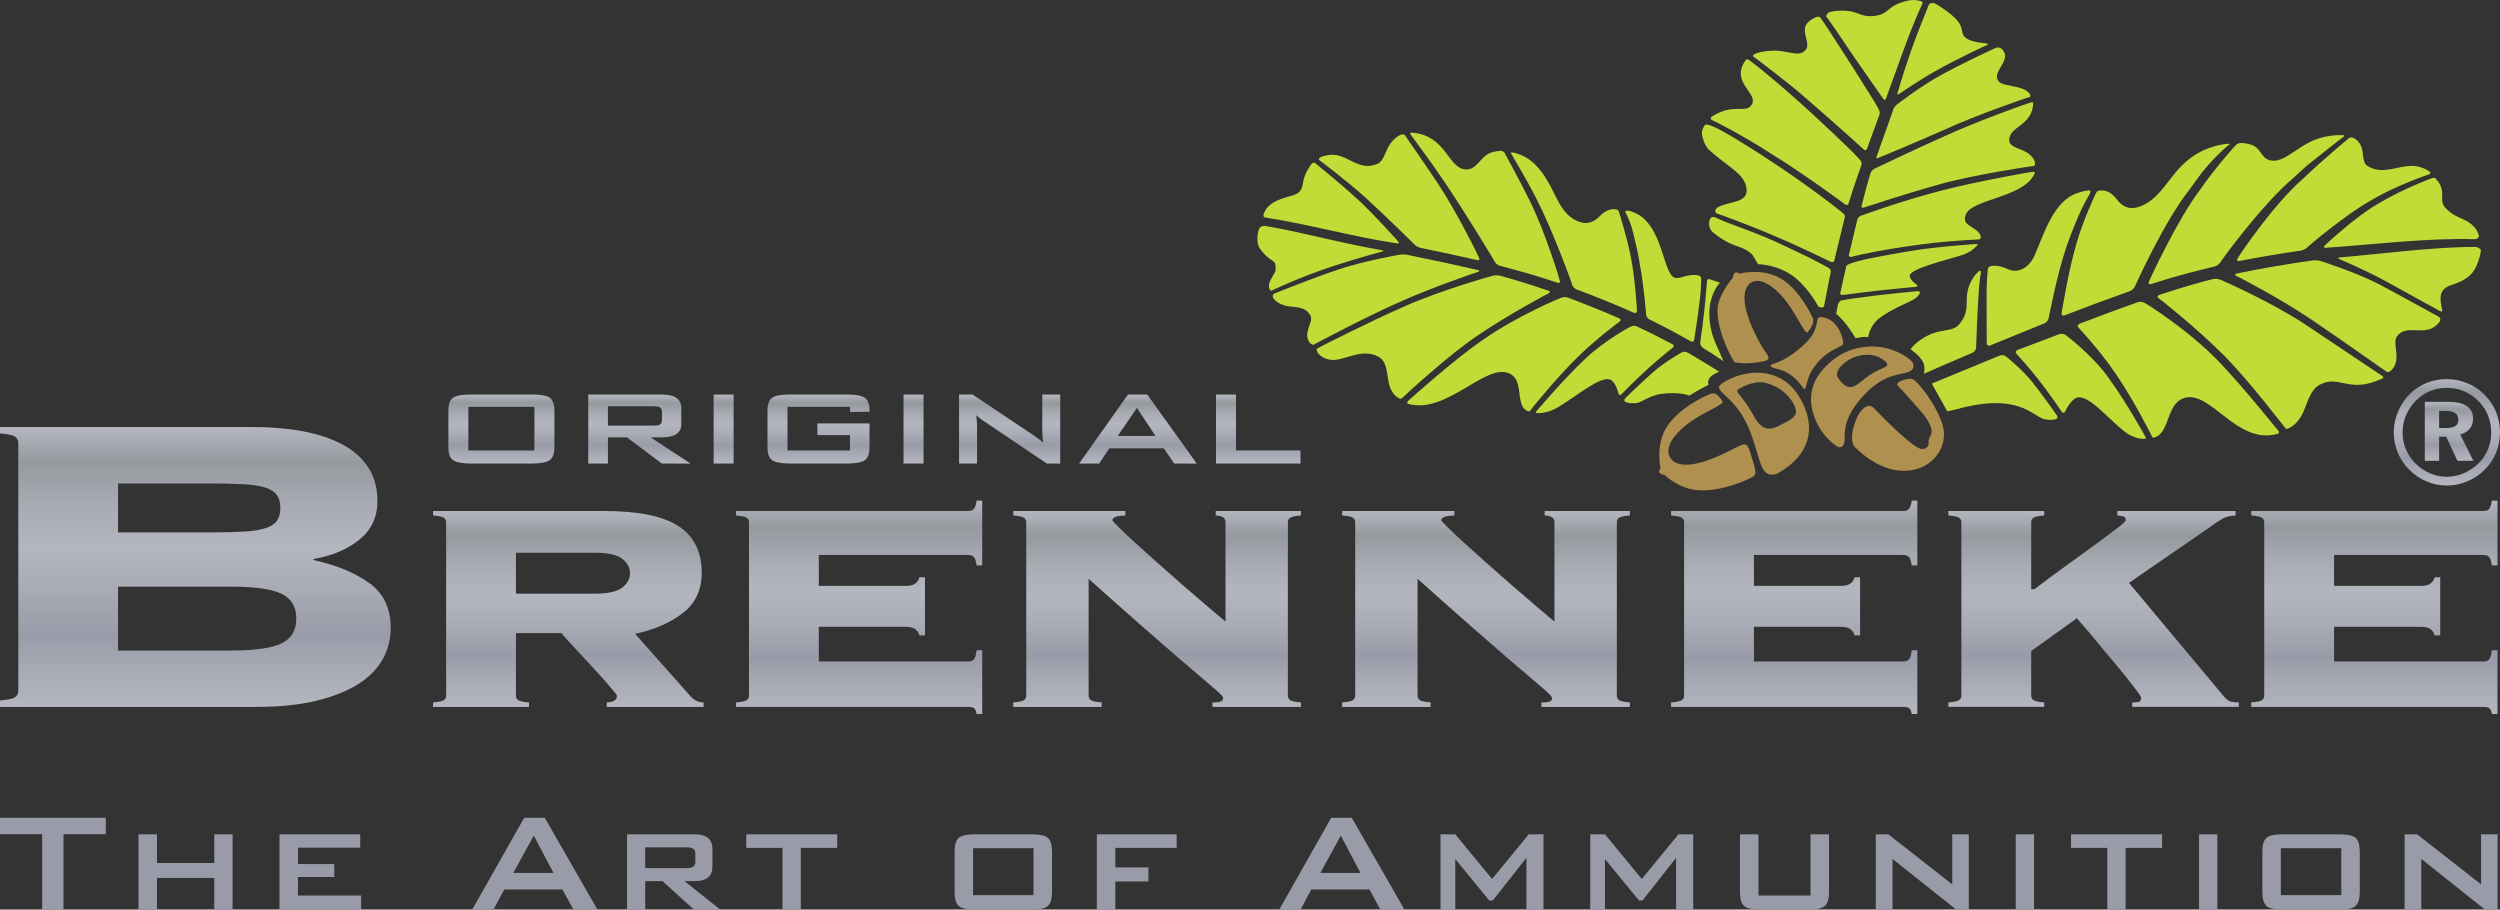
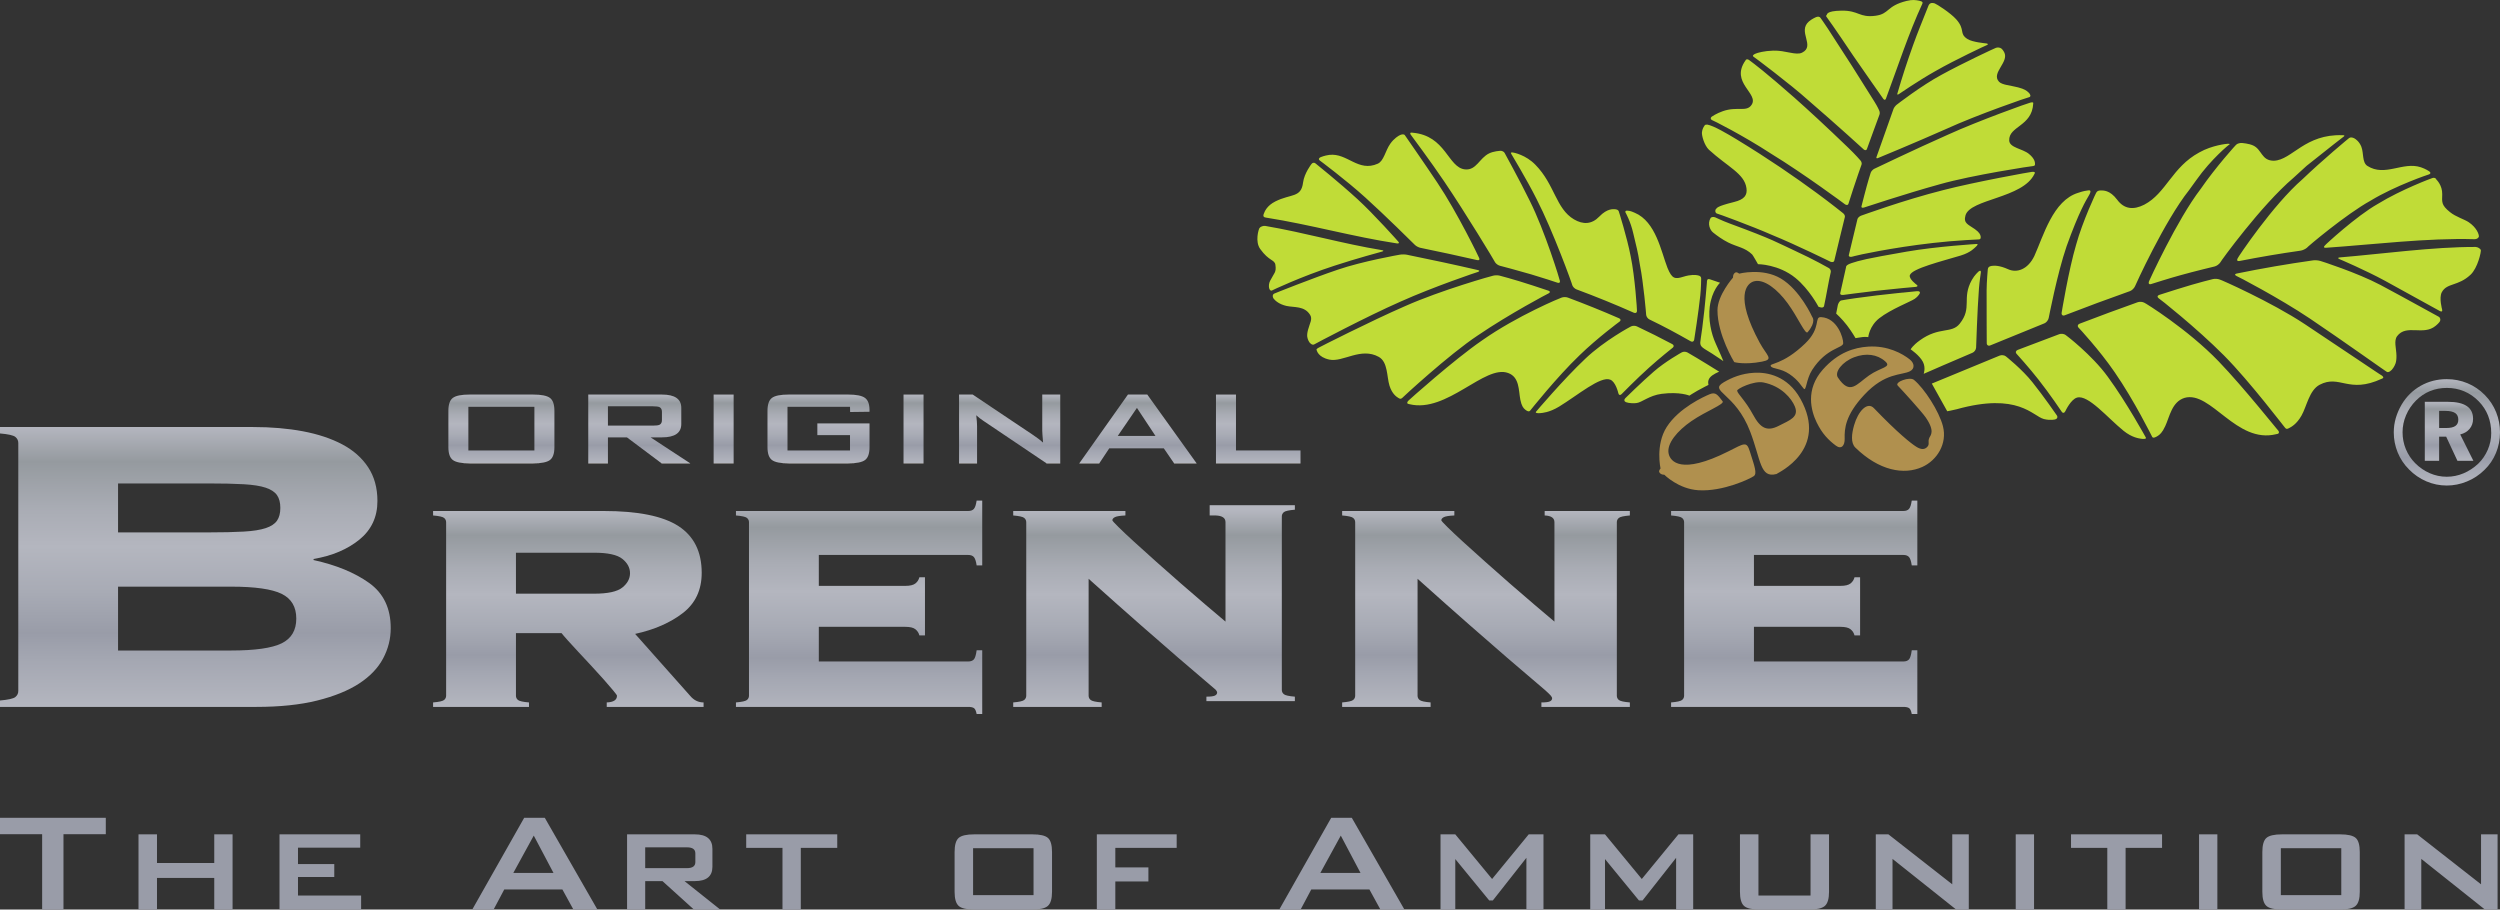
<svg xmlns="http://www.w3.org/2000/svg" version="1.1" x="0px" y="0px" width="483.421px" height="175.88px" viewBox="0 0 483.421 175.88" enable-background="new 0 0 483.421 175.88" xml:space="preserve">
  <rect x="0" y="0" width="483.421" height="175.88" fill="#333333" stroke="none" />
  <g id="Schriften">
    <path fill="none" d="M47.134,102.792c1.801-0.103,3.215-0.325,4.244-0.669c1.028-0.342,1.756-0.821,2.186-1.439   c0.428-0.617,0.643-1.44,0.643-2.469c0-1.029-0.214-1.853-0.643-2.47c-0.43-0.617-1.157-1.097-2.186-1.44   c-1.029-0.342-2.443-0.565-4.244-0.669c-1.8-0.103-4.073-0.153-6.816-0.153h-17.49v9.466h17.49   C43.061,102.948,45.333,102.896,47.134,102.792z" />
    <path fill="none" d="M120.339,108.066c-0.991-0.792-2.805-1.189-5.446-1.189H99.769v7.922h15.125c2.641,0,4.455-0.395,5.446-1.188   c0.988-0.793,1.485-1.717,1.485-2.773C121.824,109.782,121.327,108.858,120.339,108.066z" />
    <rect x="90.568" y="78.667" fill="none" width="12.767" height="8.435" />
    <path fill="none" d="M54.464,114.83c-1.887-0.926-5.144-1.39-9.774-1.39H22.828v12.347H44.69c4.63,0,7.887-0.464,9.774-1.39   c1.885-0.926,2.829-2.521,2.829-4.784C57.293,117.351,56.349,115.756,54.464,114.83z" />
    <path fill="none" d="M467.041,89.584c0.83,0.829,1.768,1.47,2.814,1.923c1.045,0.452,2.136,0.68,3.269,0.68   c1.112,0,2.187-0.218,3.225-0.651c1.036-0.435,1.99-1.057,2.857-1.867c0.79-0.772,1.409-1.675,1.854-2.702   c0.442-1.028,0.665-2.099,0.665-3.212c0-1.226-0.204-2.352-0.608-3.38c-0.405-1.028-1.014-1.957-1.825-2.788   c-0.831-0.848-1.764-1.488-2.801-1.923c-1.038-0.434-2.15-0.651-3.338-0.651c-1.17,0-2.254,0.202-3.254,0.608   s-1.906,1.015-2.716,1.824c-0.83,0.831-1.472,1.778-1.924,2.844c-0.454,1.065-0.68,2.165-0.68,3.297   c0,1.15,0.213,2.239,0.637,3.268C465.641,87.881,466.249,88.791,467.041,89.584z M468.879,77.699h4.471   c1.622,0,2.839,0.274,3.65,0.82c0.811,0.548,1.215,1.368,1.215,2.462c0,0.755-0.221,1.401-0.664,1.938   c-0.442,0.537-1.051,0.901-1.824,1.089l2.546,5.093h-3.084l-2.179-4.667h-1.358v4.667h-2.772V77.699z" />
    <path fill="none" d="M127.516,82.148c0.322-0.155,0.483-0.459,0.483-0.909V79.63c0-0.451-0.161-0.753-0.483-0.91   c-0.237-0.103-0.657-0.155-1.258-0.155h-8.704v3.739h8.704C126.859,82.304,127.279,82.252,127.516,82.148z" />
-     <polygon fill="none" points="219.848,78.874 216.142,84.291 223.428,84.291  " />
    <path fill="none" d="M474.792,82.368c0.378-0.265,0.566-0.67,0.566-1.216c0-0.586-0.203-1.015-0.61-1.288   c-0.403-0.272-1.029-0.411-1.881-0.411h-1.216v3.311h1.358C473.821,82.764,474.415,82.633,474.792,82.368z" />
    <linearGradient id="SVGID_1_" gradientUnits="userSpaceOnUse" x1="243.303" y1="89.603" x2="243.303" y2="76.295">
      <stop offset="0" style="stop-color:#EDEBE8" />
      <stop offset="0" style="stop-color:#DEDDDE" />
      <stop offset="0" style="stop-color:#B8BAC3" />
      <stop offset="0" style="stop-color:#B4B6BF" />
      <stop offset="0.168" style="stop-color:#A4A7B2" />
      <stop offset="0.264" style="stop-color:#999CA8" />
      <stop offset="0.412" style="stop-color:#A8ABB5" />
      <stop offset="0.573" style="stop-color:#B4B6BF" />
      <stop offset="0.708" style="stop-color:#A9ACB4" />
      <stop offset="0.876" style="stop-color:#959A9F" />
      <stop offset="1" style="stop-color:#B4B6BF" />
      <stop offset="1" style="stop-color:#D9D9D9" />
      <stop offset="1" style="stop-color:#B4B6BF" />
    </linearGradient>
    <polygon fill="url(#SVGID_1_)" points="251.476,87.102 238.999,87.102 238.999,76.295 235.13,76.295 235.13,89.603 251.476,89.603     " />
    <linearGradient id="SVGID_2_" gradientUnits="userSpaceOnUse" x1="473.576" y1="89.102" x2="473.576" y2="77.699">
      <stop offset="0" style="stop-color:#EDEBE8" />
      <stop offset="0" style="stop-color:#DEDDDE" />
      <stop offset="0" style="stop-color:#B8BAC3" />
      <stop offset="0" style="stop-color:#B4B6BF" />
      <stop offset="0.168" style="stop-color:#A4A7B2" />
      <stop offset="0.264" style="stop-color:#999CA8" />
      <stop offset="0.412" style="stop-color:#A8ABB5" />
      <stop offset="0.573" style="stop-color:#B4B6BF" />
      <stop offset="0.708" style="stop-color:#A9ACB4" />
      <stop offset="0.876" style="stop-color:#959A9F" />
      <stop offset="1" style="stop-color:#B4B6BF" />
      <stop offset="1" style="stop-color:#D9D9D9" />
      <stop offset="1" style="stop-color:#B4B6BF" />
    </linearGradient>
    <path fill="url(#SVGID_2_)" d="M471.651,84.435h1.358l2.179,4.667h3.084l-2.546-5.093c0.773-0.188,1.382-0.552,1.824-1.089   c0.443-0.537,0.664-1.184,0.664-1.938c0-1.094-0.404-1.914-1.215-2.462c-0.812-0.546-2.028-0.82-3.65-0.82h-4.471v11.402h2.772   V84.435z M471.651,79.453h1.216c0.852,0,1.478,0.139,1.881,0.411c0.407,0.273,0.61,0.702,0.61,1.288   c0,0.546-0.188,0.951-0.566,1.216c-0.377,0.265-0.971,0.396-1.782,0.396h-1.358V79.453z" />
    <linearGradient id="SVGID_3_" gradientUnits="userSpaceOnUse" x1="123.614" y1="89.603" x2="123.614" y2="76.295">
      <stop offset="0" style="stop-color:#EDEBE8" />
      <stop offset="0" style="stop-color:#DEDDDE" />
      <stop offset="0" style="stop-color:#B8BAC3" />
      <stop offset="0" style="stop-color:#B4B6BF" />
      <stop offset="0.168" style="stop-color:#A4A7B2" />
      <stop offset="0.264" style="stop-color:#999CA8" />
      <stop offset="0.412" style="stop-color:#A8ABB5" />
      <stop offset="0.573" style="stop-color:#B4B6BF" />
      <stop offset="0.708" style="stop-color:#A9ACB4" />
      <stop offset="0.876" style="stop-color:#959A9F" />
      <stop offset="1" style="stop-color:#B4B6BF" />
      <stop offset="1" style="stop-color:#D9D9D9" />
      <stop offset="1" style="stop-color:#B4B6BF" />
    </linearGradient>
    <path fill="url(#SVGID_3_)" d="M117.554,84.574h3.676l6.705,5.028h5.545l-7.673-5.028H128c2.493,0,3.74-0.859,3.74-2.579v-3.121   c0-1.72-1.247-2.579-3.74-2.579h-14.25v13.308h3.805V84.574z M117.554,78.564h8.704c0.602,0,1.021,0.053,1.258,0.155   c0.322,0.157,0.483,0.459,0.483,0.91v1.609c0,0.45-0.161,0.754-0.483,0.909c-0.237,0.104-0.657,0.155-1.258,0.155h-8.704V78.564z" />
    <linearGradient id="SVGID_4_" gradientUnits="userSpaceOnUse" x1="473.15" y1="93.884" x2="473.15" y2="73.315">
      <stop offset="0" style="stop-color:#EDEBE8" />
      <stop offset="0" style="stop-color:#DEDDDE" />
      <stop offset="0" style="stop-color:#B8BAC3" />
      <stop offset="0" style="stop-color:#B4B6BF" />
      <stop offset="0.168" style="stop-color:#A4A7B2" />
      <stop offset="0.264" style="stop-color:#999CA8" />
      <stop offset="0.412" style="stop-color:#A8ABB5" />
      <stop offset="0.573" style="stop-color:#B4B6BF" />
      <stop offset="0.708" style="stop-color:#A9ACB4" />
      <stop offset="0.876" style="stop-color:#959A9F" />
      <stop offset="1" style="stop-color:#B4B6BF" />
      <stop offset="1" style="stop-color:#D9D9D9" />
      <stop offset="1" style="stop-color:#B4B6BF" />
    </linearGradient>
    <path fill="url(#SVGID_4_)" d="M465.823,90.771c0.981,1,2.099,1.768,3.354,2.305c1.254,0.537,2.568,0.808,3.947,0.808   c1.34,0,2.641-0.26,3.902-0.779c1.265-0.518,2.389-1.259,3.368-2.22c0.98-0.943,1.731-2.042,2.249-3.296   c0.519-1.255,0.777-2.58,0.777-3.976c0-1.377-0.249-2.683-0.749-3.919c-0.5-1.234-1.221-2.333-2.166-3.296   c-0.979-1-2.103-1.764-3.364-2.292c-1.265-0.527-2.603-0.791-4.018-0.791c-1.851,0-3.538,0.433-5.065,1.3   c-1.527,0.868-2.754,2.085-3.678,3.65c-0.491,0.85-0.862,1.718-1.119,2.603c-0.252,0.887-0.381,1.801-0.381,2.745   c0,1.34,0.251,2.626,0.75,3.861C464.132,88.711,464.862,89.809,465.823,90.771z M465.259,80.288   c0.452-1.065,1.094-2.013,1.924-2.844c0.81-0.81,1.716-1.418,2.716-1.824s2.084-0.608,3.254-0.608c1.188,0,2.3,0.218,3.338,0.651   c1.037,0.435,1.97,1.075,2.801,1.923c0.812,0.831,1.42,1.76,1.825,2.788c0.404,1.028,0.608,2.154,0.608,3.38   c0,1.113-0.223,2.184-0.665,3.212c-0.444,1.027-1.063,1.93-1.854,2.702c-0.867,0.811-1.821,1.433-2.857,1.867   c-1.038,0.434-2.112,0.651-3.225,0.651c-1.133,0-2.224-0.228-3.269-0.68c-1.047-0.453-1.984-1.094-2.814-1.923   c-0.792-0.793-1.4-1.703-1.825-2.731c-0.424-1.028-0.637-2.117-0.637-3.268C464.579,82.453,464.805,81.354,465.259,80.288z" />
    <linearGradient id="SVGID_5_" gradientUnits="userSpaceOnUse" x1="220.042" y1="89.603" x2="220.042" y2="76.295">
      <stop offset="0" style="stop-color:#EDEBE8" />
      <stop offset="0" style="stop-color:#DEDDDE" />
      <stop offset="0" style="stop-color:#B8BAC3" />
      <stop offset="0" style="stop-color:#B4B6BF" />
      <stop offset="0.168" style="stop-color:#A4A7B2" />
      <stop offset="0.264" style="stop-color:#999CA8" />
      <stop offset="0.412" style="stop-color:#A8ABB5" />
      <stop offset="0.573" style="stop-color:#B4B6BF" />
      <stop offset="0.708" style="stop-color:#A9ACB4" />
      <stop offset="0.876" style="stop-color:#959A9F" />
      <stop offset="1" style="stop-color:#B4B6BF" />
      <stop offset="1" style="stop-color:#D9D9D9" />
      <stop offset="1" style="stop-color:#B4B6BF" />
    </linearGradient>
    <path fill="url(#SVGID_5_)" d="M214.498,86.688h10.542l1.999,2.914h4.352l-9.542-13.308h-3.741l-9.413,13.308h3.868L214.498,86.688   z M219.848,78.874l3.58,5.417h-7.286L219.848,78.874z" />
    <linearGradient id="SVGID_6_" gradientUnits="userSpaceOnUse" x1="176.648" y1="89.603" x2="176.648" y2="76.295">
      <stop offset="0" style="stop-color:#EDEBE8" />
      <stop offset="0" style="stop-color:#DEDDDE" />
      <stop offset="0" style="stop-color:#B8BAC3" />
      <stop offset="0" style="stop-color:#B4B6BF" />
      <stop offset="0.168" style="stop-color:#A4A7B2" />
      <stop offset="0.264" style="stop-color:#999CA8" />
      <stop offset="0.412" style="stop-color:#A8ABB5" />
      <stop offset="0.573" style="stop-color:#B4B6BF" />
      <stop offset="0.708" style="stop-color:#A9ACB4" />
      <stop offset="0.876" style="stop-color:#959A9F" />
      <stop offset="1" style="stop-color:#B4B6BF" />
      <stop offset="1" style="stop-color:#D9D9D9" />
      <stop offset="1" style="stop-color:#B4B6BF" />
    </linearGradient>
    <rect x="174.714" y="76.295" fill="url(#SVGID_6_)" width="3.869" height="13.308" />
    <linearGradient id="SVGID_7_" gradientUnits="userSpaceOnUse" x1="158.271" y1="89.603" x2="158.271" y2="76.295">
      <stop offset="0" style="stop-color:#EDEBE8" />
      <stop offset="0" style="stop-color:#DEDDDE" />
      <stop offset="0" style="stop-color:#B8BAC3" />
      <stop offset="0" style="stop-color:#B4B6BF" />
      <stop offset="0.168" style="stop-color:#A4A7B2" />
      <stop offset="0.264" style="stop-color:#999CA8" />
      <stop offset="0.412" style="stop-color:#A8ABB5" />
      <stop offset="0.573" style="stop-color:#B4B6BF" />
      <stop offset="0.708" style="stop-color:#A9ACB4" />
      <stop offset="0.876" style="stop-color:#959A9F" />
      <stop offset="1" style="stop-color:#B4B6BF" />
      <stop offset="1" style="stop-color:#D9D9D9" />
      <stop offset="1" style="stop-color:#B4B6BF" />
    </linearGradient>
    <path fill="url(#SVGID_7_)" d="M152.532,89.603h11.478c1.59,0,2.677-0.214,3.257-0.644c0.581-0.43,0.87-1.265,0.87-2.502v-4.591   h-10.09v2.269h6.318v2.967h-12.089v-8.435h12.089l0.023,1.003l3.75-0.049v-0.309c0-1.17-0.301-1.964-0.902-2.386   c-0.602-0.421-1.677-0.632-3.225-0.632h-11.478c-1.59,0-2.675,0.215-3.255,0.645s-0.871,1.264-0.871,2.502v7.016   c0,1.237,0.291,2.072,0.871,2.502S150.942,89.603,152.532,89.603z" />
    <linearGradient id="SVGID_8_" gradientUnits="userSpaceOnUse" x1="195.234" y1="89.603" x2="195.234" y2="76.295">
      <stop offset="0" style="stop-color:#EDEBE8" />
      <stop offset="0" style="stop-color:#DEDDDE" />
      <stop offset="0" style="stop-color:#B8BAC3" />
      <stop offset="0" style="stop-color:#B4B6BF" />
      <stop offset="0.168" style="stop-color:#A4A7B2" />
      <stop offset="0.264" style="stop-color:#999CA8" />
      <stop offset="0.412" style="stop-color:#A8ABB5" />
      <stop offset="0.573" style="stop-color:#B4B6BF" />
      <stop offset="0.708" style="stop-color:#A9ACB4" />
      <stop offset="0.876" style="stop-color:#959A9F" />
      <stop offset="1" style="stop-color:#B4B6BF" />
      <stop offset="1" style="stop-color:#D9D9D9" />
      <stop offset="1" style="stop-color:#B4B6BF" />
    </linearGradient>
    <path fill="url(#SVGID_8_)" d="M205.019,89.603V76.295h-3.481v6.989c0,0.294,0.053,1.058,0.161,2.296   c-0.43-0.395-1.064-0.878-1.902-1.445l-11.703-7.84h-2.643v13.308h3.482v-7.195c0-0.55-0.055-1.255-0.161-2.115   c0.407,0.379,0.87,0.74,1.386,1.083l12.219,8.228H205.019z" />
    <linearGradient id="SVGID_9_" gradientUnits="userSpaceOnUse" x1="346.944" y1="138.061" x2="346.944" y2="96.795">
      <stop offset="0" style="stop-color:#EDEBE8" />
      <stop offset="0" style="stop-color:#DEDDDE" />
      <stop offset="0" style="stop-color:#B8BAC3" />
      <stop offset="0" style="stop-color:#B4B6BF" />
      <stop offset="0.168" style="stop-color:#A4A7B2" />
      <stop offset="0.264" style="stop-color:#999CA8" />
      <stop offset="0.412" style="stop-color:#A8ABB5" />
      <stop offset="0.573" style="stop-color:#B4B6BF" />
      <stop offset="0.708" style="stop-color:#A9ACB4" />
      <stop offset="0.876" style="stop-color:#959A9F" />
      <stop offset="1" style="stop-color:#B4B6BF" />
      <stop offset="1" style="stop-color:#D9D9D9" />
      <stop offset="1" style="stop-color:#B4B6BF" />
    </linearGradient>
    <path fill="url(#SVGID_9_)" d="M369.135,98.415c-0.241,0.265-0.601,0.396-1.08,0.396h-44.92v0.866   c1.139,0.095,1.844,0.251,2.112,0.466c0.27,0.218,0.406,0.495,0.406,0.829v33.56c0,0.338-0.137,0.615-0.406,0.83   c-0.269,0.216-0.974,0.372-2.112,0.466v0.865h44.92c0.479,0,0.839,0.07,1.08,0.218c0.24,0.142,0.419,0.527,0.538,1.151h1.081   v-12.316h-1.081c-0.119,0.913-0.298,1.501-0.538,1.765c-0.241,0.265-0.601,0.396-1.08,0.396h-28.898v-6.698h16.745   c0.899,0,1.547,0.157,1.937,0.469c0.389,0.312,0.644,0.708,0.765,1.188h1.08V111.63h-1.08c-0.121,0.481-0.376,0.877-0.765,1.188   c-0.39,0.313-1.037,0.469-1.937,0.469h-16.745v-5.978h28.898c0.479,0,0.839,0.133,1.08,0.396c0.24,0.264,0.419,0.804,0.538,1.621   h1.081V96.795h-1.081C369.554,97.612,369.375,98.151,369.135,98.415z" />
    <linearGradient id="SVGID_10_" gradientUnits="userSpaceOnUse" x1="96.953" y1="89.603" x2="96.953" y2="76.295">
      <stop offset="0" style="stop-color:#EDEBE8" />
      <stop offset="0" style="stop-color:#DEDDDE" />
      <stop offset="0" style="stop-color:#B8BAC3" />
      <stop offset="0" style="stop-color:#B4B6BF" />
      <stop offset="0.168" style="stop-color:#A4A7B2" />
      <stop offset="0.264" style="stop-color:#999CA8" />
      <stop offset="0.412" style="stop-color:#A8ABB5" />
      <stop offset="0.573" style="stop-color:#B4B6BF" />
      <stop offset="0.708" style="stop-color:#A9ACB4" />
      <stop offset="0.876" style="stop-color:#959A9F" />
      <stop offset="1" style="stop-color:#B4B6BF" />
      <stop offset="1" style="stop-color:#D9D9D9" />
      <stop offset="1" style="stop-color:#B4B6BF" />
    </linearGradient>
    <path fill="url(#SVGID_10_)" d="M90.827,89.603h12.251c1.591,0,2.676-0.214,3.257-0.644c0.58-0.43,0.871-1.265,0.871-2.502v-7.016   c0-1.238-0.291-2.072-0.871-2.502c-0.581-0.43-1.666-0.645-3.257-0.645H90.827c-1.591,0-2.675,0.215-3.255,0.645   c-0.582,0.43-0.871,1.264-0.871,2.502v7.016c0,1.237,0.29,2.072,0.871,2.502C88.151,89.389,89.235,89.603,90.827,89.603z    M90.568,78.667h12.767v8.435H90.568V78.667z" />
    <linearGradient id="SVGID_11_" gradientUnits="userSpaceOnUse" x1="404.835" y1="136.692" x2="404.835" y2="98.811">
      <stop offset="0" style="stop-color:#EDEBE8" />
      <stop offset="0" style="stop-color:#DEDDDE" />
      <stop offset="0" style="stop-color:#B8BAC3" />
      <stop offset="0" style="stop-color:#B4B6BF" />
      <stop offset="0.168" style="stop-color:#A4A7B2" />
      <stop offset="0.264" style="stop-color:#999CA8" />
      <stop offset="0.412" style="stop-color:#A8ABB5" />
      <stop offset="0.573" style="stop-color:#B4B6BF" />
      <stop offset="0.708" style="stop-color:#A9ACB4" />
      <stop offset="0.876" style="stop-color:#959A9F" />
      <stop offset="1" style="stop-color:#B4B6BF" />
      <stop offset="1" style="stop-color:#D9D9D9" />
      <stop offset="1" style="stop-color:#B4B6BF" />
    </linearGradient>
-     <path fill="url(#SVGID_11_)" d="M430.04,134.676l-18.365-21.965l15.576-10.731c0.539-0.383,1.006-0.707,1.394-0.972   c0.391-0.264,0.75-0.491,1.08-0.684c0.329-0.191,0.69-0.335,1.081-0.432c0.389-0.097,0.884-0.169,1.485-0.216v-0.866h-22.867v0.866   c0.48,0.047,0.871,0.107,1.174,0.179c0.299,0.072,0.448,0.325,0.448,0.757c0,0.192-0.585,0.731-1.757,1.619   c-1.171,0.89-2.625,1.969-4.364,3.241c-1.742,1.272-3.648,2.652-5.719,4.142c-2.068,1.487-4.005,2.928-5.805,4.319h-0.631v-12.962   c0-0.334,0.136-0.611,0.403-0.829c0.271-0.215,0.978-0.371,2.119-0.466v-0.866h-18.545v0.866c1.138,0.095,1.845,0.251,2.114,0.466   c0.268,0.218,0.404,0.495,0.404,0.829v33.56c0,0.338-0.137,0.615-0.404,0.83c-0.27,0.216-0.977,0.372-2.114,0.466v0.865h18.545   v-0.865c-1.142-0.094-1.849-0.25-2.119-0.466c-0.268-0.215-0.403-0.492-0.403-0.83v-8.642l8.824-6.337   c0.238,0.288,0.718,0.839,1.438,1.655c0.719,0.818,1.53,1.779,2.433,2.881c0.897,1.104,1.855,2.258,2.879,3.456   c1.019,1.202,1.95,2.33,2.789,3.386c0.842,1.059,1.531,1.945,2.071,2.665c0.538,0.722,0.811,1.153,0.811,1.296   c0,0.48-0.15,0.758-0.449,0.829c-0.302,0.07-0.722,0.106-1.261,0.106v0.865h20.616v-0.865c-0.602,0-1.112-0.046-1.532-0.144   C430.97,135.588,430.519,135.252,430.04,134.676z" />
    <linearGradient id="SVGID_12_" gradientUnits="userSpaceOnUse" x1="223.741" y1="136.692" x2="223.741" y2="98.811">
      <stop offset="0" style="stop-color:#EDEBE8" />
      <stop offset="0" style="stop-color:#DEDDDE" />
      <stop offset="0" style="stop-color:#B8BAC3" />
      <stop offset="0" style="stop-color:#B4B6BF" />
      <stop offset="0.168" style="stop-color:#A4A7B2" />
      <stop offset="0.264" style="stop-color:#999CA8" />
      <stop offset="0.412" style="stop-color:#A8ABB5" />
      <stop offset="0.573" style="stop-color:#B4B6BF" />
      <stop offset="0.708" style="stop-color:#A9ACB4" />
      <stop offset="0.876" style="stop-color:#959A9F" />
      <stop offset="1" style="stop-color:#B4B6BF" />
      <stop offset="1" style="stop-color:#D9D9D9" />
      <stop offset="1" style="stop-color:#B4B6BF" />
    </linearGradient>
-     <path fill="url(#SVGID_12_)" d="M235.083,99.677c1.259,0.047,1.891,0.479,1.891,1.295v19.229c-1.081-0.912-2.374-2.003-3.873-3.276   c-1.5-1.273-3.062-2.617-4.681-4.034c-1.62-1.416-3.226-2.833-4.815-4.248c-1.591-1.417-3.016-2.701-4.276-3.854   c-1.263-1.152-2.282-2.112-3.062-2.881c-0.779-0.769-1.17-1.201-1.17-1.296c0-0.241,0.165-0.445,0.495-0.611   c0.33-0.169,1.006-0.277,2.028-0.324v-0.866h-21.696v0.866c1.138,0.095,1.843,0.251,2.113,0.466   c0.269,0.218,0.406,0.495,0.406,0.829v33.56c0,0.338-0.138,0.615-0.406,0.83c-0.27,0.216-0.975,0.372-2.113,0.466v0.865h17.103   v-0.865c-1.141-0.094-1.846-0.25-2.115-0.466c-0.271-0.215-0.407-0.492-0.407-0.83v-22.613c3.96,3.554,7.351,6.565,10.172,9.037   c2.821,2.473,5.193,4.539,7.113,6.196c1.922,1.656,3.467,2.976,4.636,3.96c1.169,0.983,2.056,1.741,2.656,2.268   c0.599,0.529,0.989,0.901,1.169,1.117c0.181,0.215,0.271,0.396,0.271,0.541c0,0.241-0.138,0.432-0.407,0.575   c-0.271,0.144-0.825,0.215-1.666,0.215v0.865h17.106v-0.865c-1.143-0.094-1.849-0.25-2.116-0.466   c-0.27-0.215-0.406-0.492-0.406-0.83v-33.56c0-0.334,0.137-0.611,0.406-0.829c0.268-0.215,0.974-0.371,2.116-0.466v-0.866h-16.475   V99.677z" />
+     <path fill="url(#SVGID_12_)" d="M235.083,99.677c1.259,0.047,1.891,0.479,1.891,1.295v19.229c-1.081-0.912-2.374-2.003-3.873-3.276   c-1.5-1.273-3.062-2.617-4.681-4.034c-1.62-1.416-3.226-2.833-4.815-4.248c-1.591-1.417-3.016-2.701-4.276-3.854   c-1.263-1.152-2.282-2.112-3.062-2.881c-0.779-0.769-1.17-1.201-1.17-1.296c0-0.241,0.165-0.445,0.495-0.611   c0.33-0.169,1.006-0.277,2.028-0.324v-0.866h-21.696v0.866c1.138,0.095,1.843,0.251,2.113,0.466   c0.269,0.218,0.406,0.495,0.406,0.829v33.56c0,0.338-0.138,0.615-0.406,0.83c-0.27,0.216-0.975,0.372-2.113,0.466v0.865h17.103   v-0.865c-1.141-0.094-1.846-0.25-2.115-0.466c-0.271-0.215-0.407-0.492-0.407-0.83v-22.613c3.96,3.554,7.351,6.565,10.172,9.037   c2.821,2.473,5.193,4.539,7.113,6.196c1.922,1.656,3.467,2.976,4.636,3.96c1.169,0.983,2.056,1.741,2.656,2.268   c0.181,0.215,0.271,0.396,0.271,0.541c0,0.241-0.138,0.432-0.407,0.575   c-0.271,0.144-0.825,0.215-1.666,0.215v0.865h17.106v-0.865c-1.143-0.094-1.849-0.25-2.116-0.466   c-0.27-0.215-0.406-0.492-0.406-0.83v-33.56c0-0.334,0.137-0.611,0.406-0.829c0.268-0.215,0.974-0.371,2.116-0.466v-0.866h-16.475   V99.677z" />
    <linearGradient id="SVGID_13_" gradientUnits="userSpaceOnUse" x1="459.121" y1="138.061" x2="459.121" y2="96.795">
      <stop offset="0" style="stop-color:#EDEBE8" />
      <stop offset="0" style="stop-color:#DEDDDE" />
      <stop offset="0" style="stop-color:#B8BAC3" />
      <stop offset="0" style="stop-color:#B4B6BF" />
      <stop offset="0.168" style="stop-color:#A4A7B2" />
      <stop offset="0.264" style="stop-color:#999CA8" />
      <stop offset="0.412" style="stop-color:#A8ABB5" />
      <stop offset="0.573" style="stop-color:#B4B6BF" />
      <stop offset="0.708" style="stop-color:#A9ACB4" />
      <stop offset="0.876" style="stop-color:#959A9F" />
      <stop offset="1" style="stop-color:#B4B6BF" />
      <stop offset="1" style="stop-color:#D9D9D9" />
      <stop offset="1" style="stop-color:#B4B6BF" />
    </linearGradient>
-     <path fill="url(#SVGID_13_)" d="M481.313,98.415c-0.242,0.265-0.602,0.396-1.079,0.396h-44.923v0.866   c1.141,0.095,1.846,0.251,2.114,0.466c0.271,0.218,0.406,0.495,0.406,0.829v33.56c0,0.338-0.136,0.615-0.406,0.83   c-0.269,0.216-0.974,0.372-2.114,0.466v0.865h44.923c0.478,0,0.837,0.07,1.079,0.218c0.24,0.142,0.42,0.527,0.539,1.151h1.081   v-12.316h-1.081c-0.119,0.913-0.299,1.501-0.539,1.765c-0.242,0.265-0.602,0.396-1.079,0.396h-28.898v-6.698h16.745   c0.899,0,1.546,0.157,1.934,0.469c0.39,0.312,0.646,0.708,0.768,1.188h1.079V111.63h-1.079c-0.121,0.481-0.378,0.877-0.768,1.188   c-0.388,0.313-1.034,0.469-1.934,0.469h-16.745v-5.978h28.898c0.478,0,0.837,0.133,1.079,0.396c0.24,0.264,0.42,0.804,0.539,1.621   h1.081V96.795h-1.081C481.732,97.612,481.553,98.151,481.313,98.415z" />
    <linearGradient id="SVGID_14_" gradientUnits="userSpaceOnUse" x1="287.344" y1="136.692" x2="287.344" y2="98.811">
      <stop offset="0" style="stop-color:#EDEBE8" />
      <stop offset="0" style="stop-color:#DEDDDE" />
      <stop offset="0" style="stop-color:#B8BAC3" />
      <stop offset="0" style="stop-color:#B4B6BF" />
      <stop offset="0.168" style="stop-color:#A4A7B2" />
      <stop offset="0.264" style="stop-color:#999CA8" />
      <stop offset="0.412" style="stop-color:#A8ABB5" />
      <stop offset="0.573" style="stop-color:#B4B6BF" />
      <stop offset="0.708" style="stop-color:#A9ACB4" />
      <stop offset="0.876" style="stop-color:#959A9F" />
      <stop offset="1" style="stop-color:#B4B6BF" />
      <stop offset="1" style="stop-color:#D9D9D9" />
      <stop offset="1" style="stop-color:#B4B6BF" />
    </linearGradient>
    <path fill="url(#SVGID_14_)" d="M298.689,99.677c1.259,0.047,1.889,0.479,1.889,1.295v19.229c-1.08-0.912-2.372-2.003-3.87-3.276   c-1.501-1.273-3.063-2.617-4.682-4.034c-1.621-1.416-3.227-2.833-4.815-4.248c-1.592-1.417-3.016-2.701-4.277-3.854   s-2.282-2.112-3.061-2.881c-0.781-0.769-1.17-1.201-1.17-1.296c0-0.241,0.164-0.445,0.493-0.611   c0.329-0.169,1.008-0.277,2.027-0.324v-0.866h-21.696v0.866c1.141,0.095,1.847,0.251,2.114,0.466   c0.271,0.218,0.406,0.495,0.406,0.829v33.56c0,0.338-0.136,0.615-0.406,0.83c-0.268,0.216-0.974,0.372-2.114,0.466v0.865h17.104   v-0.865c-1.14-0.094-1.845-0.25-2.116-0.466c-0.269-0.215-0.406-0.492-0.406-0.83v-22.613c3.964,3.554,7.352,6.565,10.173,9.037   c2.82,2.473,5.193,4.539,7.113,6.196c1.921,1.656,3.468,2.976,4.637,3.96c1.169,0.983,2.056,1.741,2.657,2.268   c0.597,0.529,0.987,0.901,1.168,1.117c0.181,0.215,0.272,0.396,0.272,0.541c0,0.241-0.137,0.432-0.406,0.575   c-0.271,0.144-0.825,0.215-1.667,0.215v0.865h17.104v-0.865c-1.141-0.094-1.845-0.25-2.116-0.466   c-0.268-0.215-0.402-0.492-0.402-0.83v-33.56c0-0.334,0.135-0.611,0.402-0.829c0.271-0.215,0.976-0.371,2.116-0.466v-0.866h-16.472   V99.677z" />
    <linearGradient id="SVGID_15_" gradientUnits="userSpaceOnUse" x1="109.897" y1="136.692" x2="109.897" y2="98.811">
      <stop offset="0" style="stop-color:#EDEBE8" />
      <stop offset="0" style="stop-color:#DEDDDE" />
      <stop offset="0" style="stop-color:#B8BAC3" />
      <stop offset="0" style="stop-color:#B4B6BF" />
      <stop offset="0.168" style="stop-color:#A4A7B2" />
      <stop offset="0.264" style="stop-color:#999CA8" />
      <stop offset="0.412" style="stop-color:#A8ABB5" />
      <stop offset="0.573" style="stop-color:#B4B6BF" />
      <stop offset="0.708" style="stop-color:#A9ACB4" />
      <stop offset="0.876" style="stop-color:#959A9F" />
      <stop offset="1" style="stop-color:#B4B6BF" />
      <stop offset="1" style="stop-color:#D9D9D9" />
      <stop offset="1" style="stop-color:#B4B6BF" />
    </linearGradient>
    <path fill="url(#SVGID_15_)" d="M133.437,134.531l-10.623-11.954c3.723-0.815,6.796-2.158,9.227-4.032   c2.43-1.873,3.646-4.466,3.646-7.779c0-4.08-1.5-7.092-4.501-9.037c-3.002-1.946-7.833-2.918-14.492-2.918H83.746v0.866   c1.138,0.095,1.844,0.251,2.114,0.466c0.269,0.218,0.406,0.495,0.406,0.829v33.56c0,0.338-0.137,0.615-0.406,0.83   c-0.27,0.216-0.976,0.372-2.114,0.466v0.865h18.544v-0.865c-1.141-0.094-1.848-0.25-2.118-0.466   c-0.269-0.215-0.403-0.492-0.403-0.83v-12.098h8.823c0.179,0.24,0.568,0.696,1.169,1.367c0.599,0.673,1.305,1.44,2.116,2.306   c0.809,0.865,1.65,1.767,2.52,2.701c0.871,0.937,1.667,1.812,2.386,2.628c0.72,0.817,1.321,1.513,1.8,2.09   c0.48,0.574,0.721,0.91,0.721,1.006c0,0.817-0.662,1.25-1.98,1.296v0.865h18.725v-0.865   C135.028,135.827,134.156,135.397,133.437,134.531z M120.339,113.611c-0.991,0.793-2.805,1.188-5.446,1.188H99.769v-7.922h15.125   c2.641,0,4.455,0.397,5.446,1.189c0.988,0.792,1.485,1.716,1.485,2.771C121.824,111.895,121.327,112.818,120.339,113.611z" />
    <linearGradient id="SVGID_16_" gradientUnits="userSpaceOnUse" x1="37.746" y1="136.692" x2="37.746" y2="82.575">
      <stop offset="0" style="stop-color:#EDEBE8" />
      <stop offset="0" style="stop-color:#DEDDDE" />
      <stop offset="0" style="stop-color:#B8BAC3" />
      <stop offset="0" style="stop-color:#B4B6BF" />
      <stop offset="0.168" style="stop-color:#A4A7B2" />
      <stop offset="0.264" style="stop-color:#999CA8" />
      <stop offset="0.412" style="stop-color:#A8ABB5" />
      <stop offset="0.573" style="stop-color:#B4B6BF" />
      <stop offset="0.708" style="stop-color:#A9ACB4" />
      <stop offset="0.876" style="stop-color:#959A9F" />
      <stop offset="1" style="stop-color:#B4B6BF" />
      <stop offset="1" style="stop-color:#D9D9D9" />
      <stop offset="1" style="stop-color:#B4B6BF" />
    </linearGradient>
    <path fill="url(#SVGID_16_)" d="M71.375,112.721c-2.788-1.989-6.366-3.463-10.738-4.424v-0.206   c3.601-0.617,6.559-1.868,8.874-3.756c2.314-1.885,3.472-4.37,3.472-7.457c0-2.537-0.601-4.716-1.8-6.534   c-1.201-1.816-2.874-3.293-5.016-4.424c-2.144-1.131-4.674-1.971-7.588-2.521c-2.916-0.548-6.131-0.824-9.645-0.824H-0.063v1.235   c1.627,0.139,2.636,0.36,3.022,0.67c0.386,0.309,0.578,0.703,0.578,1.182v47.944c0,0.48-0.192,0.875-0.578,1.183   c-0.386,0.309-1.395,0.532-3.022,0.669v1.234h49.641c4.543,0,8.465-0.412,11.768-1.234c3.299-0.823,6-1.92,8.102-3.292   c2.1-1.371,3.643-2.984,4.629-4.835c0.985-1.853,1.479-3.809,1.479-5.865C75.555,117.625,74.16,114.711,71.375,112.721z    M22.828,93.482h17.49c2.743,0,5.016,0.051,6.816,0.153c1.801,0.104,3.215,0.327,4.244,0.669c1.028,0.344,1.756,0.823,2.186,1.44   c0.428,0.617,0.643,1.44,0.643,2.47c0,1.028-0.214,1.852-0.643,2.469c-0.43,0.618-1.157,1.098-2.186,1.439   c-1.029,0.344-2.443,0.566-4.244,0.669c-1.8,0.104-4.073,0.156-6.816,0.156h-17.49V93.482z M54.464,124.397   c-1.887,0.926-5.144,1.39-9.774,1.39H22.828V113.44H44.69c4.63,0,7.887,0.464,9.774,1.39c1.885,0.926,2.829,2.521,2.829,4.783   C57.293,121.877,56.349,123.472,54.464,124.397z" />
    <linearGradient id="SVGID_17_" gradientUnits="userSpaceOnUse" x1="166.121" y1="138.061" x2="166.121" y2="96.795">
      <stop offset="0" style="stop-color:#EDEBE8" />
      <stop offset="0" style="stop-color:#DEDDDE" />
      <stop offset="0" style="stop-color:#B8BAC3" />
      <stop offset="0" style="stop-color:#B4B6BF" />
      <stop offset="0.168" style="stop-color:#A4A7B2" />
      <stop offset="0.264" style="stop-color:#999CA8" />
      <stop offset="0.412" style="stop-color:#A8ABB5" />
      <stop offset="0.573" style="stop-color:#B4B6BF" />
      <stop offset="0.708" style="stop-color:#A9ACB4" />
      <stop offset="0.876" style="stop-color:#959A9F" />
      <stop offset="1" style="stop-color:#B4B6BF" />
      <stop offset="1" style="stop-color:#D9D9D9" />
      <stop offset="1" style="stop-color:#B4B6BF" />
    </linearGradient>
    <path fill="url(#SVGID_17_)" d="M188.309,98.415c-0.24,0.265-0.601,0.396-1.08,0.396h-44.92v0.866   c1.14,0.095,1.846,0.251,2.115,0.466c0.27,0.218,0.405,0.495,0.405,0.829v33.56c0,0.338-0.135,0.615-0.405,0.83   c-0.269,0.216-0.975,0.372-2.115,0.466v0.865h44.92c0.479,0,0.839,0.07,1.08,0.218c0.242,0.142,0.42,0.527,0.542,1.151h1.081   v-12.316h-1.081c-0.121,0.913-0.3,1.501-0.542,1.765c-0.24,0.265-0.601,0.396-1.08,0.396h-28.896v-6.698h16.744   c0.9,0,1.545,0.157,1.935,0.469s0.646,0.708,0.766,1.188h1.082V111.63h-1.082c-0.12,0.481-0.376,0.877-0.766,1.188   c-0.39,0.313-1.035,0.469-1.935,0.469h-16.744v-5.978h28.896c0.479,0,0.839,0.133,1.08,0.396c0.242,0.264,0.42,0.804,0.542,1.621   h1.081V96.795h-1.081C188.729,97.612,188.551,98.151,188.309,98.415z" />
    <linearGradient id="SVGID_18_" gradientUnits="userSpaceOnUse" x1="139.928" y1="89.603" x2="139.928" y2="76.295">
      <stop offset="0" style="stop-color:#EDEBE8" />
      <stop offset="0" style="stop-color:#DEDDDE" />
      <stop offset="0" style="stop-color:#B8BAC3" />
      <stop offset="0" style="stop-color:#B4B6BF" />
      <stop offset="0.168" style="stop-color:#A4A7B2" />
      <stop offset="0.264" style="stop-color:#999CA8" />
      <stop offset="0.412" style="stop-color:#A8ABB5" />
      <stop offset="0.573" style="stop-color:#B4B6BF" />
      <stop offset="0.708" style="stop-color:#A9ACB4" />
      <stop offset="0.876" style="stop-color:#959A9F" />
      <stop offset="1" style="stop-color:#B4B6BF" />
      <stop offset="1" style="stop-color:#D9D9D9" />
      <stop offset="1" style="stop-color:#B4B6BF" />
    </linearGradient>
    <rect x="137.993" y="76.295" fill="url(#SVGID_18_)" width="3.869" height="13.308" />
  </g>
  <g id="Eichenblätter">
    <g>
      <g>
        <path fill="#C0DC37" d="M460.541,72.597c0.046,0.091-8.855-5.938-14.903-9.943c-6.447-4.271-16.393-8.668-16.383-8.588     c-0.355-0.15-0.956-0.194-1.333-0.101c0,0-0.998,0.25-1.839,0.472c-2.27,0.569-8.553,2.569-8.551,2.587     c-0.374,0.122-0.429,0.414-0.122,0.647c-0.007-0.073,7.254,5.652,12.639,11.065c5.093,5.131,11.942,14.221,11.861,14.027     c0.222,0.285,0.458,0.155,0.778-0.011c0.316-0.169,1.389-0.691,2.346-2.381c1.02-1.776,1.485-4.881,3.491-5.961     c3.949-2.07,5.556,1.831,12.043-1.177c0.191-0.088,0.191-0.088,0.191-0.088C460.947,73.047,460.849,72.8,460.541,72.597z      M429.035,69.897c-6.026-6.264-14.389-11.431-14.376-11.349c-0.327-0.195-0.9-0.246-1.273-0.115     c-3.755,1.332-7.508,2.728-11.257,4.161c-0.372,0.144-0.462,0.485-0.202,0.764c-0.002-0.026,4.041,4.324,6.965,8.591     c3.827,5.529,7.291,12.575,7.264,12.509c0.041,0.086,0.106,0.135,0.184,0.155c0.02,0.006,0.039,0.009,0.062,0.011     c0.021,0.002,0.043,0.002,0.065,0.001c0.045-0.003,0.092-0.011,0.142-0.023c0.196-0.051,0.419-0.174,0.608-0.293     c0.411-0.259,0.892-0.648,1.474-1.913c0.847-1.82,1.27-4.696,3.732-5.462c2.565-0.727,5.078,1.539,7.908,3.713     c1.415,1.089,2.907,2.154,4.526,2.828c1.618,0.673,3.363,0.956,5.282,0.482c0.287-0.064,0.287-0.064,0.287-0.064     c0.009-0.001,0.017-0.004,0.025-0.007c0.01-0.003,0.018-0.006,0.025-0.009c0.017-0.007,0.031-0.014,0.046-0.021     c0.029-0.017,0.054-0.034,0.074-0.057c0.042-0.042,0.068-0.094,0.079-0.151c0.019-0.117-0.025-0.259-0.14-0.398     C440.608,83.424,433.887,74.942,429.035,69.897z M407.612,72.901c-3.095-4.291-8.198-8.155-8.196-8.131     c-0.298-0.223-0.846-0.29-1.217-0.151c-2.681,1.001-5.36,2.018-8.038,3.04c-0.371,0.143-0.472,0.48-0.226,0.752     c0.002-0.007,2.51,2.772,4.231,4.979c2.198,2.78,4.511,6.231,4.507,6.231c0.211,0.314,0.529,0.26,0.705-0.124     c0.003,0.003,1.051-2.291,2.271-2.62c2.157-0.585,5.865,3.899,8.978,6.426c1.671,1.348,3.038,1.475,3.389,1.535     c0.349,0.06,1.1,0.097,0.917-0.236C414.958,84.641,411.224,77.831,407.612,72.901z M393.013,73.919     c-1.948-2.464-5.154-5.031-5.155-5.021c-0.284-0.227-0.82-0.287-1.19-0.136c-3.883,1.586-13.117,5.41-13.117,5.41l2.983,5.352     c0,0,1.154-0.209,1.798-0.382c11.954-3.328,14.73,1.327,16.887,1.885c1.301,0.329,2.215,0.066,2.215,0.065     c0.377-0.109,0.51-0.455,0.294-0.77C397.732,80.327,395.165,76.6,393.013,73.919z M479.71,48.354     c-0.089-0.292-0.609-0.591-0.999-0.601c-8.266-0.025-18.129,1.353-26.277,2.023c-0.384,0.03-0.401,0.183-0.038,0.339     c-0.001-0.008,4.964,2.109,8.738,4.157c6.356,3.483,10.695,5.915,10.678,5.885c0.332,0.185,0.517,0.03,0.411-0.34     c0.003,0.001-0.629-2.198-0.063-3.293c0.982-1.859,3.164-1.143,5.551-3.386c0.711-0.657,1.234-1.786,1.567-2.78     c0.167-0.498,0.287-0.962,0.358-1.32c0.036-0.18,0.06-0.332,0.072-0.449c0.007-0.059,0.01-0.107,0.01-0.148     C479.719,48.402,479.717,48.373,479.71,48.354z M471.552,61.236c0.018,0.031-6.519-3.611-11.241-6.129     c-4.47-2.367-11.626-4.665-11.623-4.645c-0.373-0.117-0.992-0.172-1.373-0.121c-4.954,0.695-9.892,1.548-14.815,2.555     c-0.379,0.079-0.404,0.287-0.056,0.462c-0.007-0.057,8.251,4.24,14.208,8.233c6.151,4.138,14.931,10.399,14.882,10.309     c0.305,0.211,0.902-0.198,1.255-0.767c0.33-0.532,0.632-1,0.612-2.345c-0.023-1.437-0.553-2.885,0.137-3.801     c1.809-2.37,5.057-0.004,7.435-1.979c0.599-0.486,0.809-0.829,0.809-0.829C471.986,61.842,471.884,61.418,471.552,61.236z      M432.685,49.963c-0.198,0.356-0.053,0.588,0.325,0.511c3.941-0.774,7.892-1.443,11.854-2.006     c0.381-0.053,0.931-0.305,1.221-0.558c-0.008-0.1,7.542-6.475,12.289-9.096c4.874-2.959,11.32-5.11,11.324-5.094     c0.333-0.11,0.347-0.38,0.031-0.597c0,0-0.688-0.473-1.609-0.777c-3.493-1.159-6.944,1.911-10.343-0.264     c-1.045-0.672-0.679-2.471-1.171-3.721c-0.371-0.944-1.067-1.47-1.387-1.629c-0.319-0.158-0.688-0.224-0.949-0.057     c-0.006-0.023-5.217,4.311-9.027,7.966C439.479,39.639,432.68,49.849,432.685,49.963z M381.419,68.213     c0.371-0.152,0.686-0.605,0.698-1.003c0.011-0.001,0.222-7.217,0.557-11.514c0.101-1.287,0.361-3.002,0.362-3     c0.056-0.371-0.152-0.449-0.464-0.178c0,0.001-0.747,0.652-1.284,1.62c-2.002,3.621,0.153,5.32-2.342,8.459     c-1.571,1.969-3.954,0.508-7.695,3.205c-1.429,1.026-1.791,1.751-1.791,1.751s1.729,1.164,2.375,2.428     c0.583,1.143,0.145,2.306,0.145,2.306S378.73,69.331,381.419,68.213z M449.545,47.484c-0.275,0.265-0.187,0.458,0.197,0.429     c9.007-0.611,19.604-1.933,28.762-1.659c0.392,0.022,0.836-0.249,0.834-0.577c-0.002-0.406-0.422-1.662-1.968-2.71     c-0.85-0.575-2.479-1.021-3.628-1.957c-1.726-1.401-1.52-1.922-1.494-3.463c0.034-1.743-1.114-2.8-1.114-2.803     c-0.094-0.299-0.437-0.445-0.762-0.325c-0.004-0.019-6.001,2.198-10.59,5.018C455.654,41.764,449.54,47.406,449.545,47.484z      M415.54,54.423c-0.15,0.398,0.032,0.629,0.408,0.509c-0.001-0.007,3.847-1.216,5.688-1.714c2.489-0.7,6.609-1.699,6.609-1.693     c0.379-0.089,0.871-0.445,1.098-0.789c-0.007-0.126,7.93-11.071,14.106-16.317l2.575-2.351c4.366-3.471,7.084-5.614,7.089-5.591     c0.27-0.161,0.294-0.308,0.056-0.326c0,0,0,0-0.24-0.009c-0.222-0.007-0.44-0.01-0.654-0.007     c-0.213,0.001-0.422,0.009-0.628,0.019c-0.41,0.022-0.805,0.063-1.184,0.118c-0.758,0.11-1.455,0.281-2.104,0.496     c-1.298,0.428-2.398,1.029-3.388,1.655c-1.978,1.247-3.503,2.604-5.288,2.658c-2.42-0.003-2.271-2.17-4.008-2.954     c-0.779-0.368-2.134-0.479-2.134-0.479c-0.354-0.029-0.831,0.092-1.057,0.271c-0.013-0.082-4.039,4.402-6.951,8.626     C420.965,42.496,415.546,54.374,415.54,54.423z M398.652,60.479c-0.049,0.417,0.214,0.64,0.586,0.495     c4.207-1.621,8.416-3.194,12.631-4.681c0.373-0.13,0.814-0.56,0.982-0.953c0.006-0.055,5.623-12.489,10.444-18.57l1.456-2.016     c2.806-3.97,6.3-6.852,6.311-6.775c0.235-0.176-0.042-0.186-0.259-0.181c-0.108,0.002-0.853,0.068-1.894,0.308     c-1.042,0.243-2.381,0.651-3.668,1.387c-5.233,2.836-6.38,7.857-10.586,10.073c-2.086,1.071-3.908,0.909-5.271-0.958     c-1.443-1.919-2.743-1.756-3.094-1.783c-0.348-0.007-0.724,0.068-0.889,0.343c-0.017-0.105-2.724,5.693-3.939,10.128     C399.979,52.31,398.66,60.466,398.652,60.479z M388.285,52.053c-1.62-0.729-2.61-0.72-3.16-0.636     c-0.551,0.085-0.717,0.317-0.75,0.686c-0.002-0.005-0.214,2.346-0.226,4.012c-0.021,3.824,0.033,10.229,0.026,10.234     c0.001,0.396,0.306,0.599,0.677,0.445c3.492-1.432,6.984-2.863,10.478-4.272c0.371-0.149,0.741-0.609,0.822-1.024     c0.009,0.006,1.601-8.434,3.468-13.896c2.403-6.688,3.771-8.896,4.286-9.771c0.54-0.888,0.328-1.094-0.109-1.016     c-0.313,0.056-0.828,0.081-1.947,0.472c-4.877,1.484-6.706,8.332-8.477,12.229C392.112,52.112,390.003,52.838,388.285,52.053z      M376.69,26.033c-6.402,2.828-14.338,6.653-14.317,6.634c-0.277,0.167-0.563,0.495-0.638,0.731c0,0-0.195,0.624-0.354,1.148     c-0.436,1.423-1.438,5.364-1.435,5.359c-0.059,0.234,0.167,0.334,0.501,0.223c-0.008,0.01,7.881-2.628,14.673-4.505     c6.243-1.777,18.006-3.562,18.006-3.512c0.394-0.055,0.385-0.22,0.38-0.44c-0.008-0.221-0.001-0.952-1.179-1.914     c-1.246-1.02-3.758-1.178-3.81-2.594c-0.107-2.787,4.413-2.71,4.644-7.134c0.006-0.131,0.006-0.131,0.006-0.131     c-0.009-0.133-0.3-0.146-0.648-0.028C392.526,19.799,382.573,23.35,376.69,26.033z M393.393,33.641     c0.082-0.176,0.082-0.176,0.082-0.176c0.002-0.005,0.004-0.012,0.006-0.016c0.001-0.006,0.003-0.012,0.004-0.017     c0.001-0.006,0.001-0.011,0.001-0.016v-0.016c0-0.02-0.007-0.039-0.018-0.056c-0.021-0.035-0.061-0.063-0.112-0.083     c-0.106-0.042-0.271-0.053-0.466-0.024c-0.004-0.043-10.99,1.937-17.108,3.521c-7.801,1.969-15.942,4.971-15.936,4.958     c-0.313,0.127-0.614,0.421-0.672,0.653c-0.567,2.344-1.126,4.671-1.675,6.983c-0.054,0.229,0.197,0.366,0.557,0.304     c0,0,0.975-0.263,2.115-0.502c3.13-0.654,11.341-2.21,19.925-2.72c1.602-0.096,2.552-0.143,2.551-0.141     c0.392-0.013,0.387-0.356,0.341-0.623c-0.052-0.29-0.216-0.726-1.09-1.348c-1.262-0.903-2.278-1.104-1.838-2.659     C380.945,38.453,391.146,38.365,393.393,33.641z M379.145,49.41c1.955-0.593,2.686-1.492,2.896-1.669     c0.21-0.179,0.579-0.585,0.191-0.563c-0.001-0.006-7.767,0.477-13.548,1.479c-7.921,1.372-9.126,1.716-10.621,2.209     c-1.191,0.394-1.068,0.684-1.12,0.912c-0.371,1.65-0.739,3.295-1.104,4.933c-0.05,0.229,0.205,0.374,0.568,0.324     c0,0,3.692-0.498,6.442-0.81c3.484-0.393,7.582-0.75,7.583-0.749c0.374-0.032,0.464-0.215,0.2-0.406     c0.001,0-1.577-1.137-1.323-1.87C369.752,51.913,375.486,50.519,379.145,49.41z M371.249,56.652     c0.069-0.229-0.179-0.384-0.551-0.348c0,0-1.199,0.117-2.819,0.287c0.822-0.087-1.908,0.166-4.982,0.534     c-2.742,0.326-5.752,0.754-6.874,0.974c-0.34,0.082-0.593,0.664-0.642,0.891c-0.083,0.389-0.323,1.646-0.323,1.646     s1.106,0.993,2.083,2.263c0.938,1.223,1.66,2.49,1.66,2.49s0.735-0.138,1.38-0.216c0.534-0.062,1.08,0.015,1.08,0.015     s0.198-2.136,2.138-3.655c2.195-1.718,6.089-3.226,6.812-3.726C371.08,57.203,371.249,56.652,371.249,56.652z M366.894,18.075     c-0.073,0.252,0.045,0.287,0.32,0.099c-0.005,0.003,3.743-2.579,7.071-4.447c3.802-2.181,9.921-5.041,9.918-5.009     c0.322-0.146,0.23-0.297-0.205-0.334c0-0.004-2.565-0.211-3.55-0.838c-1.699-1.087-0.344-1.761-2.19-3.826     c-1.102-1.232-3.782-2.944-4.145-3.063c-0.988-0.326-1.171,0.34-1.301,0.674c-0.843,2.156-2.001,4.92-2.875,7.375     C368.719,12.13,367.875,14.705,366.894,18.075z M366.755,20.257c-0.245,0.198-0.52,0.558-0.609,0.8     c-1.124,3.144-2.227,6.253-3.299,9.324c-0.079,0.237,0.095,0.3,0.388,0.141c-0.015,0.014,7.138-2.941,13.077-5.578     c6.018-2.761,16.104-6.236,16.094-6.162c0.352-0.114,0.232-0.561-0.165-0.914c-0.371-0.33-0.696-0.629-2.032-0.979     c-1.43-0.377-3.074-0.451-3.672-1.093c-1.571-1.689,2.016-3.791,1.008-5.7c-0.255-0.482-0.529-0.702-0.529-0.702     c-0.269-0.215-0.755-0.279-1.079-0.141c0.006-0.033-6.367,2.929-10.513,5.211C371.461,16.594,366.744,20.264,366.755,20.257z      M349.691,19.414c5.381,4.639,10.709,9.484,10.701,9.49c0.245,0.203,0.515,0.177,0.6-0.058c0.898-2.439,1.512-4.198,2.442-6.685     c0.022-0.061,0.038-0.129,0.045-0.202c0.006-0.075,0.006-0.153-0.003-0.231c-0.016-0.157-0.061-0.313-0.131-0.433     c0.004-0.001-0.284-0.671-0.884-1.627c-4.373-6.975-4.183-6.698-9.057-14.203c-0.665-1.022-1.37-1.998-1.372-1.997     c-0.055-0.12-0.18-0.197-0.335-0.227c-0.039-0.007-0.081-0.012-0.123-0.013c-0.021,0-0.042,0-0.063,0.001     s-0.045,0.003-0.066,0.006c-0.09,0.011-0.182,0.034-0.272,0.072c0,0-0.792,0.329-1.391,0.848     c-2.254,1.957,1.314,4.737-1.327,6.03c-1.195,0.585-3.222-0.475-5.574-0.396c-1.755,0.055-2.997,0.408-3.405,0.581     c-0.409,0.174-0.663,0.394-0.423,0.58C339.08,10.932,346.185,16.252,349.691,19.414z M358.408,10.853     c2.101,3.072,5.775,8.265,5.766,8.267c0.163,0.234,0.405,0.239,0.492-0.007c2.403-6.487,4.418-12.684,7.041-18.365     c0.123-0.235,0.11-0.466-0.578-0.604c-0.699-0.14-1.288-0.248-2.44,0.032c-3.951,0.974-3.295,2.504-6.009,2.869     c-3.191,0.429-3.195-1.042-6.624-0.985c-3.012,0.051-2.728,0.767-2.832,0.841c-0.104,0.074-0.138,0.18-0.076,0.298     C353.154,3.193,354.711,5.333,358.408,10.853z M331.036,23.215c0.046-0.033,5.995,2.952,11.436,6.505     c6.431,3.938,14.32,9.797,14.315,9.804c0.283,0.18,0.569,0.14,0.634-0.092c-0.001,0.002,0.55-1.691,0.911-2.832     c0.484-1.535,1.638-4.794,1.64-4.796c0.078-0.234-0.036-0.601-0.254-0.813c0.003-0.001-0.853-1.011-2.343-2.443     c-8.871-8.538-13.249-12.18-16.513-14.881c-1.027-0.848-2.592-2.035-2.603-2.028c-0.229-0.191-0.521-0.227-0.645-0.081     c0,0,0,0-0.104,0.148c-3.019,4.314,2.718,6.375,1.174,8.591c-0.974,1.432-2.743,0.227-5.527,1.196     c-1.233,0.424-2.153,1.059-2.153,1.058C330.724,22.763,330.736,23.062,331.036,23.215z M356.357,41.195     c0.005-0.004-2.419-1.936-5.066-3.882c-4.243-3.116-9.227-6.559-15.507-10.376c-1.628-0.988-4.425-2.646-5.648-2.845     c-0.587-0.01-0.477,0.181-0.602,0.313c-0.062,0.065-0.367,0.524-0.432,1.171c-0.067,0.647,0.467,2.541,1.348,3.377     c3.633,3.321,6.863,4.602,7.259,7.415c0.208,1.379-0.41,2.214-2.418,2.698c-3.507,0.871-3.246,1.168-3.464,1.347     c-0.228,0.188-0.185,0.735,0.146,0.87c0.044-0.035,6.793,2.436,10.682,4.148c4.755,1.947,11.308,5.176,11.302,5.18     c0.344,0.134,0.669,0.057,0.724-0.171c0.633-2.576,1.401-5.866,2.059-8.483C356.799,41.727,356.628,41.383,356.357,41.195z      M353.598,51.811c0.001-0.002-2.851-1.633-6.521-3.319c-3.444-1.583-3.93-2.077-12.568-5.257     c-1.707-0.629-2.815-1.223-2.838-1.205c-0.324-0.14-0.778-0.072-0.901,0.138c-0.644,1.101-0.104,2.318,0.481,2.788     c0.773,0.621,1.776,1.356,2.938,1.938c1.75,0.875,3.206,0.942,4.625,2.313c0.146,0.142,1.125,1.875,1.125,1.875     s3.987,0.005,7.241,2.662c2.706,2.208,4.457,5.574,4.457,5.574l0.328,0.101c0.09,0.029,0.178,0.043,0.262,0.046     c0.04,0.002,0.081,0.001,0.119-0.003c0.037-0.004,0.073-0.011,0.106-0.021c0.135-0.037,0.229-0.116,0.254-0.229     c0.461-2.109,0.828-4.485,1.31-6.624C354.066,52.357,353.924,51.959,353.598,51.811z M299.464,56.723     c0.318-0.166,0.305-0.396-0.031-0.51c0.008-0.018-5.671-1.893-7.753-2.448c-0.769-0.216-1.686-0.462-1.686-0.462     c-0.345-0.093-0.922-0.09-1.281,0.009c0.029-0.045-10.067,2.788-17.07,5.91c-6.465,2.806-16.67,7.991-16.672,8.018     c-0.359,0.185-0.516,0.412-0.35,0.505c0-0.001,0.235,1.325,2.435,1.791c2.642,0.554,6.087-2.458,9.562-0.523     c1.768,0.99,1.525,3.82,2.064,5.565c0.511,1.642,1.42,2.187,1.691,2.353c0.271,0.168,0.47,0.299,0.772,0.017     c0.002-0.033,9.009-8.385,14.636-12.104C291.909,60.676,299.487,56.68,299.464,56.723z M305.442,68.692     c3.475-3.37,7.75-6.526,7.741-6.511c0.275-0.202,0.235-0.484-0.089-0.628c-3.273-1.432-6.592-2.764-9.944-4.017     c-0.333-0.123-0.877-0.116-1.21,0.018c0.026-0.04-8.467,3.428-15.375,8.285c-5.412,3.713-14.189,11.577-14.191,11.604     c-0.153,0.139-0.24,0.282-0.253,0.399c-0.008,0.06,0.003,0.112,0.032,0.155c0.015,0.022,0.034,0.041,0.058,0.058     c0.013,0.008,0.026,0.015,0.039,0.022c0.008,0.003,0.015,0.006,0.022,0.009s0.016,0.005,0.023,0.008c0,0,0,0,0.267,0.066     c7.229,1.761,14.545-7.72,19.069-6.031c2.221,0.789,2.006,3.386,2.355,5.159c0.242,1.225,0.596,1.634,0.924,1.903     c0.302,0.251,0.726,0.526,0.981,0.202C295.903,79.379,301,72.947,305.442,68.692z M318.874,71.088     c1.948-1.763,4.596-3.873,4.593-3.866c0.259-0.207,0.216-0.512-0.098-0.679c-2.26-1.203-4.548-2.347-6.86-3.436     c-0.321-0.15-0.829-0.145-1.13,0.015c0.01-0.02-5.151,2.729-8.829,6.242c-4.185,3.942-9.51,10.218-9.522,10.238     c-0.267,0.313,0.466,0.32,0.817,0.282c0.349-0.035,1.704-0.088,3.642-1.263c3.637-2.227,8.007-5.952,9.878-5.207     c1.073,0.407,1.57,2.611,1.568,2.614c0.083,0.371,0.364,0.455,0.626,0.188C313.563,76.21,316.421,73.288,318.874,71.088z      M325.22,68.128c0.003-0.009-3.231,1.797-5.425,3.72c-2.386,2.065-5.521,5.153-5.526,5.164c-0.266,0.263-0.219,0.594,0.105,0.735     c0,0.001,0.788,0.341,2.054,0.192c1.029-0.096,2.464-1.471,4.868-1.782c3.546-0.459,5.384,0.345,5.384,0.345     s0.714-0.481,1.52-0.936c1.013-0.571,2.168-1.14,2.168-1.14s-0.242-0.75,0.247-1.384c0.519-0.671,1.824-1.17,1.824-1.17     s-4.081-2.552-6.135-3.717C325.995,67.98,325.507,67.967,325.22,68.128z M267.213,48.657c0.374-0.098,0.386-0.226,0.024-0.284     c-7.66-1.255-14.891-3.377-22.604-4.692c-0.366-0.054-0.937,0.157-1.103,0.435c-0.083,0.138-0.302,0.783-0.372,1.574     c-0.071,0.791,0.009,1.729,0.518,2.446c1.716,2.405,2.794,2.026,2.945,3.08c0.214,1.468-0.212,1.495-1.025,3.093     c-0.45,0.886-0.197,2.09,0.364,1.86c0.005-0.016,5.562-2.674,12.107-4.799C262.13,50.032,267.216,48.653,267.213,48.657z      M285.772,52.59c0.356-0.117,0.362-0.28,0.012-0.363c-4.551-1.057-9.144-2.032-13.758-2.974     c-0.355-0.069-0.956-0.074-1.333-0.008c0.008-0.007-7.217,1.263-11.992,2.898c-4.999,1.688-12.275,4.604-12.281,4.62     c-0.373,0.152-0.401,0.644-0.11,1.02c0.29,0.376,1.076,1.067,2.461,1.378c1.466,0.324,3.478-0.041,4.567,1.734     c0.505,0.82-0.067,1.589-0.406,2.879c-0.317,1.205-0.12,1.638,0.094,2.122c0.229,0.52,0.742,0.895,1.098,0.704     c0.002-0.029,10.128-5.398,16.706-8.283C277.298,55.411,285.793,52.561,285.772,52.59z M263.959,38.146     c3.637,3.274,9.646,9.201,9.654,9.227c0.231,0.231,0.713,0.479,1.066,0.55c3.676,0.758,7.335,1.542,10.969,2.376     c0.35,0.082,0.522-0.091,0.386-0.384c0.006-0.063-4.265-8.881-8.095-14.588c-2.594-3.889-6.289-9.181-6.276-9.176     c-0.164-0.235-0.527-0.202-0.888-0.056c-0.36,0.147-1.229,0.686-1.942,1.703c-0.956,1.357-1.242,3.325-2.406,3.849     c-3.798,1.704-5.896-2.116-9.379-1.696c-0.923,0.112-1.69,0.444-1.69,0.444c-0.352,0.153-0.429,0.434-0.171,0.626     C255.189,31.024,260.182,34.734,263.959,38.146z M330.612,59.296c0.4-3.141,1.989-4.624,1.989-4.624s-1.221-0.396-1.915-0.65     s-0.608,0.395-0.631,0.678c-0.695,8.555-1.272,10.961-1.277,11.521c-0.052,0.904,0.646,1.11,2.254,2.134     c0.791,0.504,2.216,1.483,2.216,1.483s-0.646-1.603-1.473-3.385C330.871,64.503,330.303,61.725,330.612,59.296z M244.818,42.08     c8.546,1.342,16.855,3.711,25.316,4.99c0.359,0.058,0.478-0.095,0.264-0.337c-0.008-0.019-4.733-5.328-7.894-8.216     c-3.554-3.255-8.143-6.931-8.145-6.933c-0.249-0.199-0.6-0.13-0.779,0.155c0-0.002-1.381,1.767-1.61,3.564     c-0.372,2.988-2.331,2.129-5.348,3.642c-1.627,0.821-2.052,1.883-2.255,2.418C244.165,41.896,244.449,42.034,244.818,42.08z      M279.258,35.08c4.104,6.054,9.847,15.552,9.837,15.629c0.165,0.282,0.583,0.586,0.929,0.677c0.002-0.004,3.771,0.99,6.027,1.66     c1.675,0.479,5.137,1.62,5.135,1.627c0.336,0.112,0.536-0.057,0.444-0.375c0.028-0.086-2.879-9.614-5.837-15.498     c-1.923-3.933-4.869-9.244-4.852-9.235c-0.134-0.245-0.514-0.429-0.848-0.408c0.001,0-1.273,0.081-2.126,0.495     c-1.909,0.917-2.476,3.326-4.68,3.104c-3.329-0.348-3.665-6.558-10.163-7.096c-0.222-0.019-0.222-0.019-0.222-0.019     c-0.227-0.005-0.272,0.181-0.101,0.411C272.79,26.049,276.706,31.289,279.258,35.08z M297.146,38.528     c3.138,6.09,6.922,16.521,6.887,16.63c0.109,0.314,0.469,0.674,0.802,0.797c3.75,1.396,7.459,2.896,11.112,4.523     c0.323,0.145,0.591-0.013,0.595-0.35c0.019-0.043-0.375-6.541-1.229-10.611c-0.675-3.545-2.308-8.726-2.311-8.694     c-0.109-0.257-0.433-0.348-0.742-0.363c-0.313-0.003-1.443-0.199-3.003,1.413c-1.475,1.544-3.155,1.568-4.899,0.546     c-3.52-2.082-3.704-6.728-7.447-10.543c-0.919-0.954-1.965-1.551-2.812-1.909c-0.846-0.359-1.491-0.479-1.589-0.486     c-0.193-0.018-0.448-0.015-0.304,0.226C292.188,29.7,295.285,34.796,297.146,38.528z M315.813,45.08     c0.659,2.93,0.811,3.018,1.313,6.25c0.668,3.342,1.206,9.503,1.189,9.538c0.024,0.34,0.306,0.745,0.623,0.899     c3.001,1.451,5.093,2.589,8.002,4.235c0.309,0.176,0.605,0.04,0.66-0.3c0.011-0.024,0.856-5.444,1.181-8.553     c0.154-1.368,0.173-3.29,0.17-3.286c0.003-0.301-0.124-0.502-0.604-0.613c-0.48-0.11-1.353-0.193-2.857,0.267     c-1.596,0.497-2.163,0.44-3.052-1.714c-1.235-3.181-2.237-8.916-6.313-10.653c-0.938-0.421-1.146-0.382-1.423-0.418     c-0.276-0.035-0.506,0.092-0.388,0.348C314.314,41.059,315.305,42.822,315.813,45.08z" />
      </g>
    </g>
  </g>
  <g id="Eicheln">
    <g>
      <g>
        <path fill="#B0904E" d="M334.198,87.286c-9.227,4.635-11.194,1.881-11.525,0.487c-0.468-1.967,1.683-4.482,4.41-6.354     c2.848-1.954,6.448-3.26,6.018-3.823c-0.939-1.227-1.345-1.847-2.486-1.373c-1.141,0.474-5.981,2.658-8.336,6.359     c-2.207,3.472-1.182,8.013-1.182,8.013s-0.403,0.401-0.242,0.713c0.28,0.539,0.964,0.484,0.964,0.484s2.72,2.77,6.627,3.006     c4.764,0.287,10-2.243,10.684-2.731c0.684-0.489,0.136-1.927-0.769-4.786C337.729,85.288,337.365,85.695,334.198,87.286z      M342.407,70.796c0.318,0.582,1.876,0.356,3.616,1.542c1.791,1.221,2.301,2.336,2.778,2.831c0.476,0.495,0.457-1.851,1.617-3.646     c2.779-4.303,5.96-4.178,5.999-5.151c0.039-0.977-1.107-4.89-4.275-5.05c-1.41-0.072,0.104,2.021-3.063,5.082     C344.69,70.648,342.076,70.189,342.407,70.796z M343.771,91.591c-0.1,0.032-0.185,0.048-0.278,0.072     C343.449,91.693,343.523,91.671,343.771,91.591z M335.347,70.02c0,0,1.926,0.571,5.365-0.089c2.371-0.454,0.95-1.104-0.438-3.658     c-4.929-9.073-2.5-11.495-1.117-11.872c1.95-0.53,4.532,1.538,6.492,4.206c2.045,2.784,3.434,6.171,3.892,5.629     c1.739-2.054,0.887-2.947,0.887-2.947s-2.32-5.212-6.095-7.446c-3.54-2.097-8.046-0.926-8.046-0.926s-0.415-0.391-0.721-0.22     c-0.529,0.298-0.453,0.98-0.453,0.98s-3.01,3.395-3.008,6.316C332.108,64.767,335.347,70.02,335.347,70.02z M360.486,76.351     c4.058-4.351,7.19-3.74,8.83-4.557c0.984-0.49,0.896-1.547-0.013-2.278c-1.424-1.145-4.304-2.738-8.058-2.49     c-2.635,0.174-5.793,1.074-8.779,4.452c-3.393,3.839-2.276,7.944-1.182,10.2c1.061,2.182,2.27,3.41,3.694,4.479     c1.102,0.829,1.758-0.024,1.722-1.318C356.644,82.909,356.813,80.29,360.486,76.351z M355.391,72.998     c-0.703-1.056,0.862-3.051,3.139-3.914c2.277-0.864,4.461-0.584,6.013,0.793c1.308,1.161-0.833,1.111-3.141,2.729     C358.981,74.301,357.724,76.499,355.391,72.998z M339.187,72.082c-2.422,0.136-4.321,0.929-5.858,1.831     c-3.042,1.784,2.22,1.97,5.105,9.559c2.104,5.532,1.887,9.032,5.059,8.191c0.376-0.265,10.137-4.731,4.648-14.556     C345.643,72.636,341.69,71.943,339.187,72.082z M343.956,82.341c-2.21,1.125-3.51,0.557-4.981-2.17     c-1.479-2.734-2.968-3.999-3.063-4.601c-0.169-0.356,3.212-1.988,5.069-1.616c3.515,0.704,5.455,3.123,6.076,4.624     C347.908,80.638,346.166,81.216,343.956,82.341z M375.7,82.402c-0.747-2.892-3.604-7.312-5.608-8.952     c-0.81-0.664-3.796,0.424-3.128,1.114c0.956,0.984,4.646,5.064,5.381,6.119c1.899,2.729,0.947,3.478,0.732,3.964     c-0.38,0.853,0.147,1.209-0.423,1.788c-0.481,0.489-1.114,0.575-2.114-0.054c-1.001-0.628-3.554-2.634-8.179-7.453     c-1.286-1.34-3.053,0.589-3.828,3.267c-0.49,1.694-0.695,3.449,0.24,4.361c4.539,4.426,9.357,5.367,12.962,3.726     C374.554,88.999,376.579,85.806,375.7,82.402z" />
      </g>
    </g>
  </g>
  <g id="Tag_Line">
    <g>
      <path fill="#999CA8" d="M20.457,161.303v-3.162H0v3.162h8.149v14.577h4.125v-14.577H20.457L20.457,161.303z M30.358,175.88v-6.12    H41.43v6.12h3.542v-14.542H41.43v5.535H30.358v-5.535h-3.575v14.542H30.358L30.358,175.88z M69.829,175.88v-2.717H57.623v-3.575    h7.015v-2.51h-7.015v-3.163h12.034v-2.577H54.048v14.542H69.829L69.829,175.88z M95.443,175.88l2.063-3.885h11.243l2.133,3.885    h4.641l-10.177-17.739h-3.988L91.317,175.88H95.443L95.443,175.88z M103.213,161.578l3.816,7.22h-7.771L103.213,161.578    L103.213,161.578z M124.763,175.88v-5.501h3.336l6.085,5.501h5.088l-6.91-5.501h1.993c2.27,0,3.404-0.928,3.404-2.785v-3.438    c0-1.88-1.135-2.818-3.404-2.818h-13.099v14.542H124.763L124.763,175.88z M134.459,165.017v1.685c0,0.779-0.539,1.168-1.616,1.168    h-8.081v-4.022h8.081C133.921,163.847,134.459,164.237,134.459,165.017L134.459,165.017L134.459,165.017z M161.896,163.951v-2.613    h-17.604v2.613h7.014v11.929h3.542v-11.929H161.896L161.896,163.951z M184.588,172.442c0,1.353,0.264,2.265,0.792,2.734    c0.528,0.471,1.527,0.703,2.996,0.703h11.263c1.448,0,2.441-0.232,2.98-0.703c0.54-0.47,0.81-1.382,0.81-2.734v-7.667    c0-1.375-0.264-2.293-0.792-2.75c-0.529-0.459-1.527-0.688-2.998-0.688h-11.263c-1.469,0-2.468,0.229-2.996,0.688    c-0.528,0.457-0.792,1.375-0.792,2.75V172.442L184.588,172.442z M188.164,164.02h11.689v9.076h-11.689V164.02L188.164,164.02z     M215.669,175.88v-5.433h6.396v-2.715h-6.396v-3.781h11.863v-2.613h-15.438v14.542H215.669L215.669,175.88z M251.495,175.88    l2.063-3.885h11.243l2.131,3.885h4.642l-10.177-17.739h-3.987l-10.04,17.739H251.495L251.495,175.88z M259.266,161.578l3.816,7.22    h-7.771L259.266,161.578L259.266,161.578z M281.407,175.88v-9.765l6.566,8.012h0.688l6.497-8.252v10.005h3.301v-14.542h-2.854    l-7.08,8.631l-7.118-8.631h-2.855v14.542H281.407L281.407,175.88z M310.357,175.88v-9.765l6.567,8.012h0.688l6.496-8.252v10.005    h3.3v-14.542h-2.853l-7.083,8.631l-7.115-8.631h-2.855v14.542H310.357L310.357,175.88z M336.453,161.338v11.104    c0,1.353,0.263,2.265,0.789,2.734c0.528,0.471,1.524,0.703,2.992,0.703h9.626c1.468,0,2.47-0.232,3.008-0.703    c0.539-0.47,0.809-1.382,0.809-2.734v-11.104h-3.574v11.825h-10.074v-11.825H336.453L336.453,161.338z M365.953,175.88v-9.797    l12.309,9.797h2.439v-14.542h-3.196v9.661l-12.343-9.661h-2.442v14.542H365.953L365.953,175.88z M393.32,175.88v-14.542h-3.542    v14.542H393.32L393.32,175.88z M418.073,163.951v-2.613h-17.603v2.613h7.015v11.929h3.54v-11.929H418.073L418.073,163.951z     M428.767,175.88v-14.542h-3.542v14.542H428.767L428.767,175.88z M437.465,172.442c0,1.353,0.264,2.265,0.792,2.734    c0.528,0.471,1.526,0.703,2.996,0.703h11.264c1.447,0,2.441-0.232,2.98-0.703c0.54-0.47,0.81-1.382,0.81-2.734v-7.667    c0-1.375-0.265-2.293-0.79-2.75c-0.531-0.459-1.53-0.688-3-0.688h-11.264c-1.47,0-2.468,0.229-2.996,0.688    c-0.528,0.457-0.792,1.375-0.792,2.75V172.442L437.465,172.442z M441.041,164.02h11.689v9.076h-11.689V164.02L441.041,164.02z     M468.201,175.88v-9.797l12.311,9.797h2.441v-14.542h-3.198v9.661l-12.344-9.661h-2.44v14.542H468.201L468.201,175.88z" />
    </g>
  </g>
</svg>